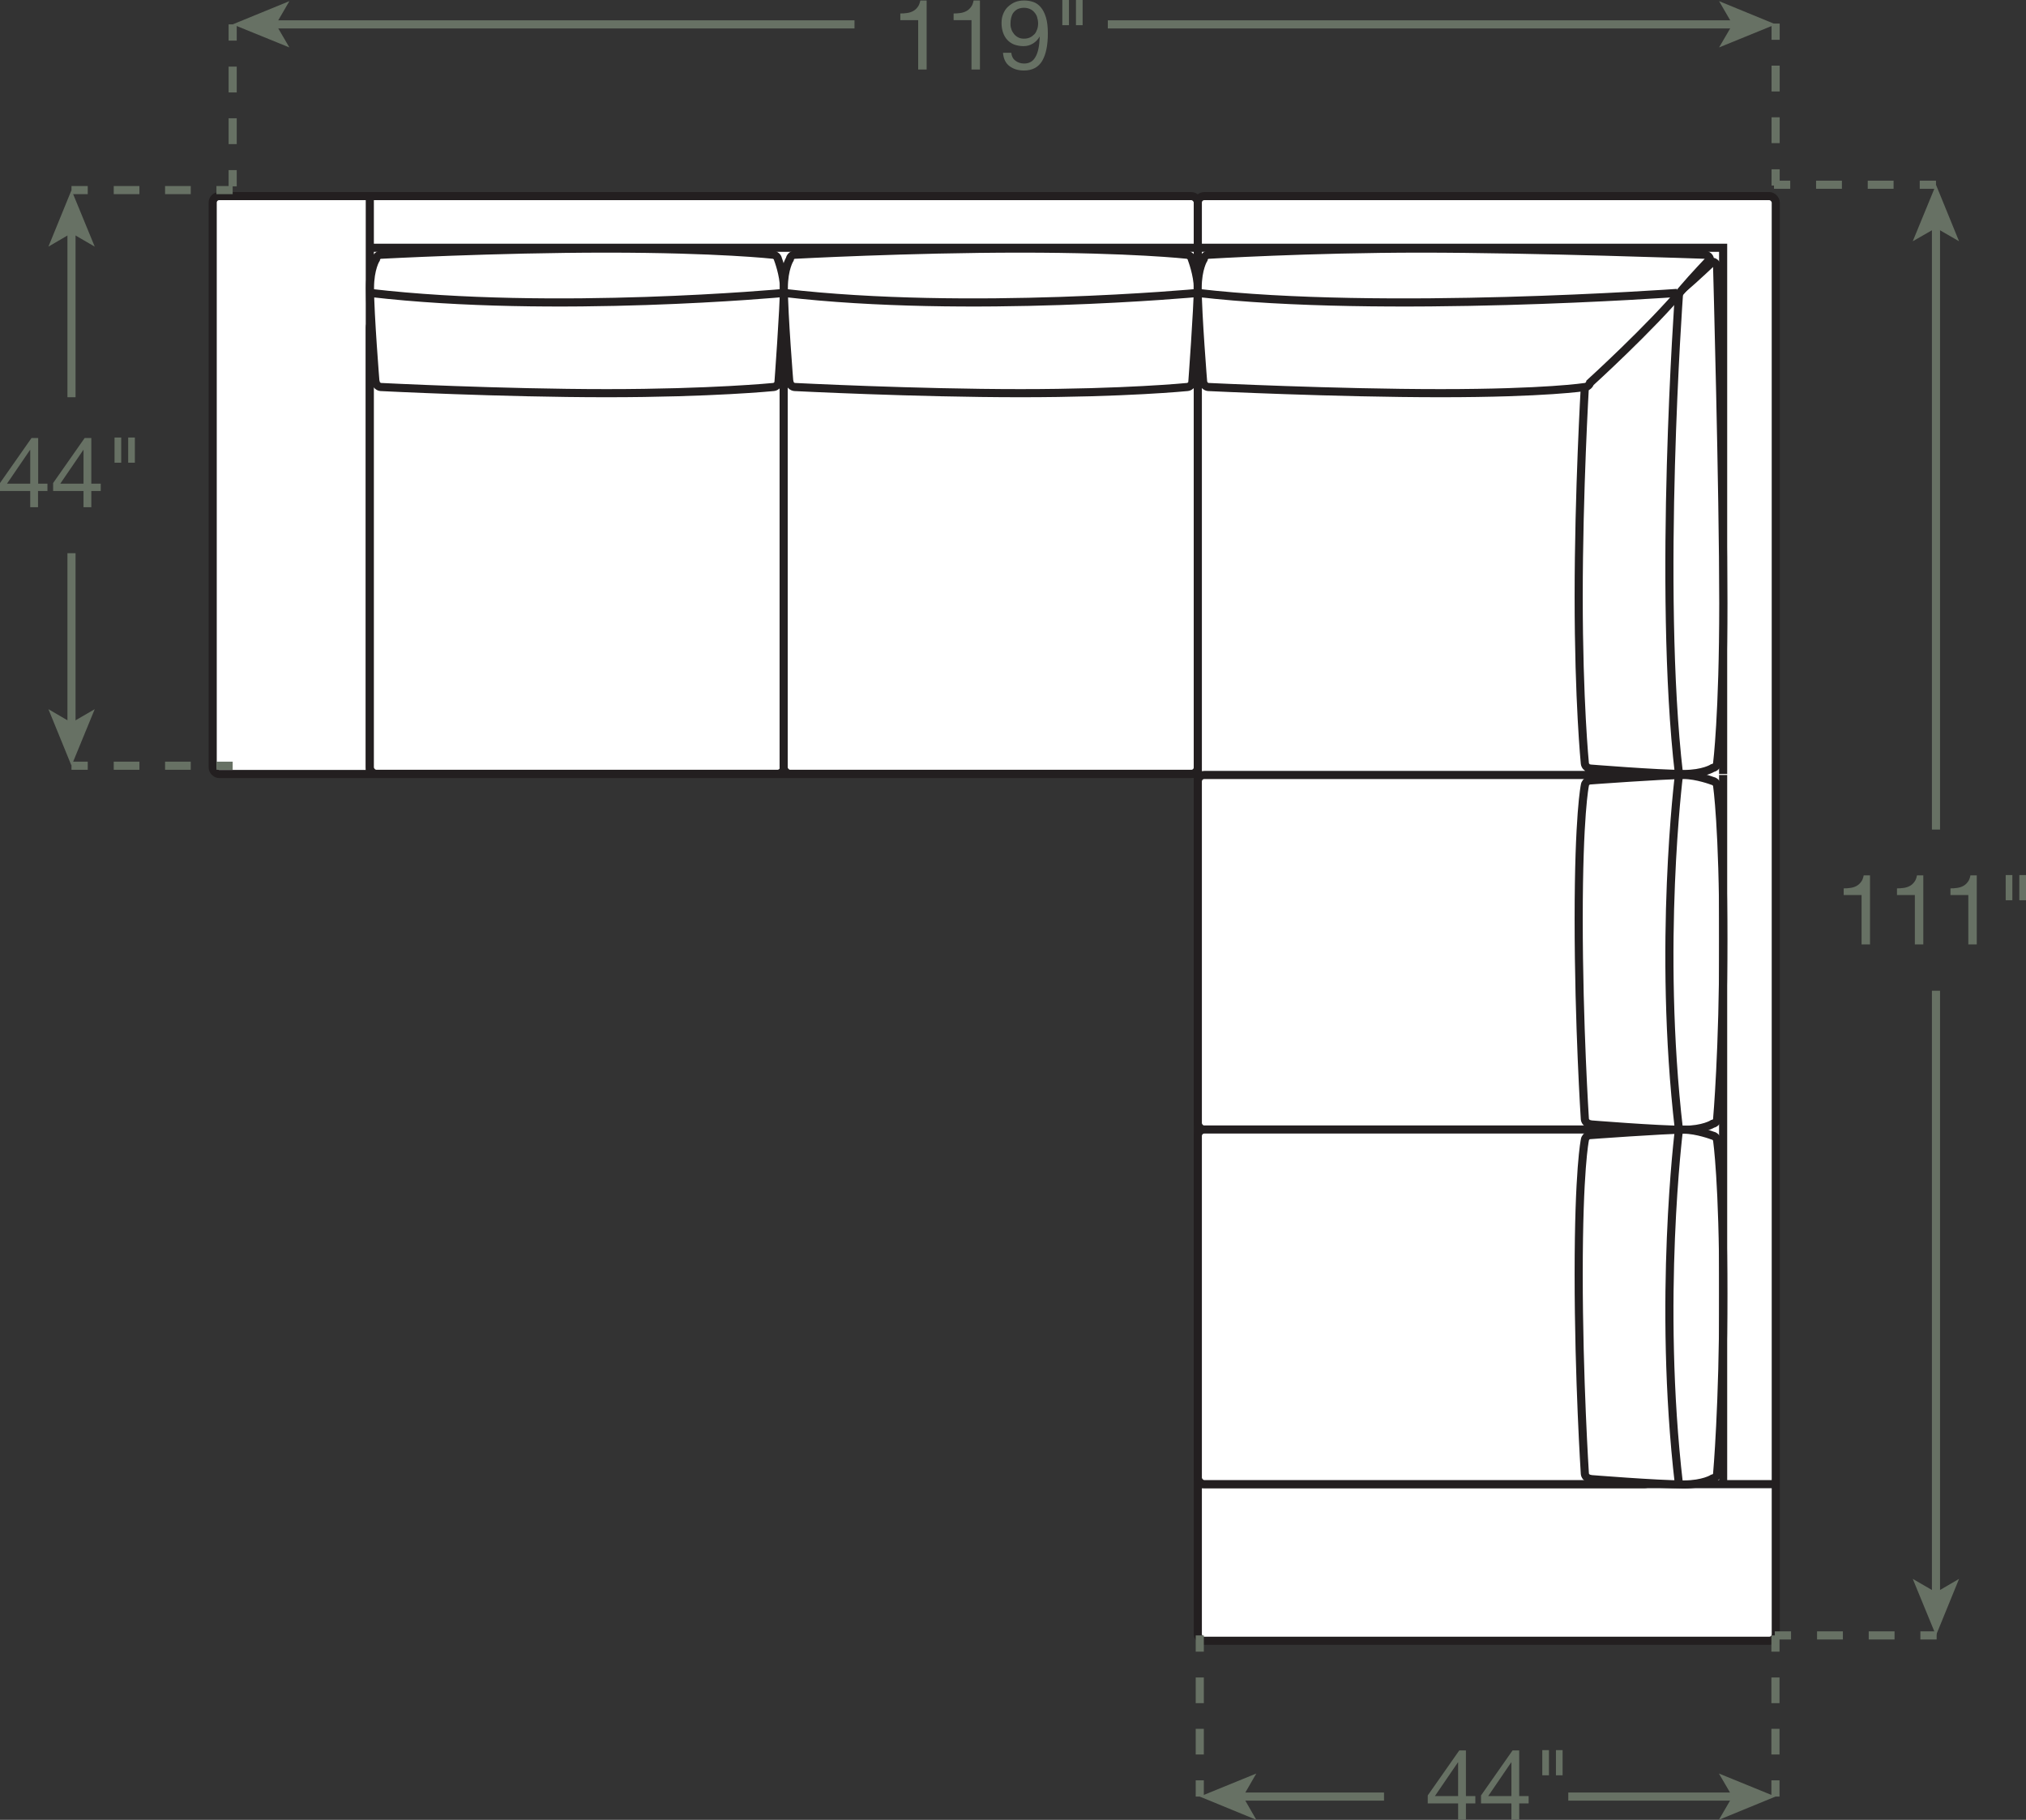
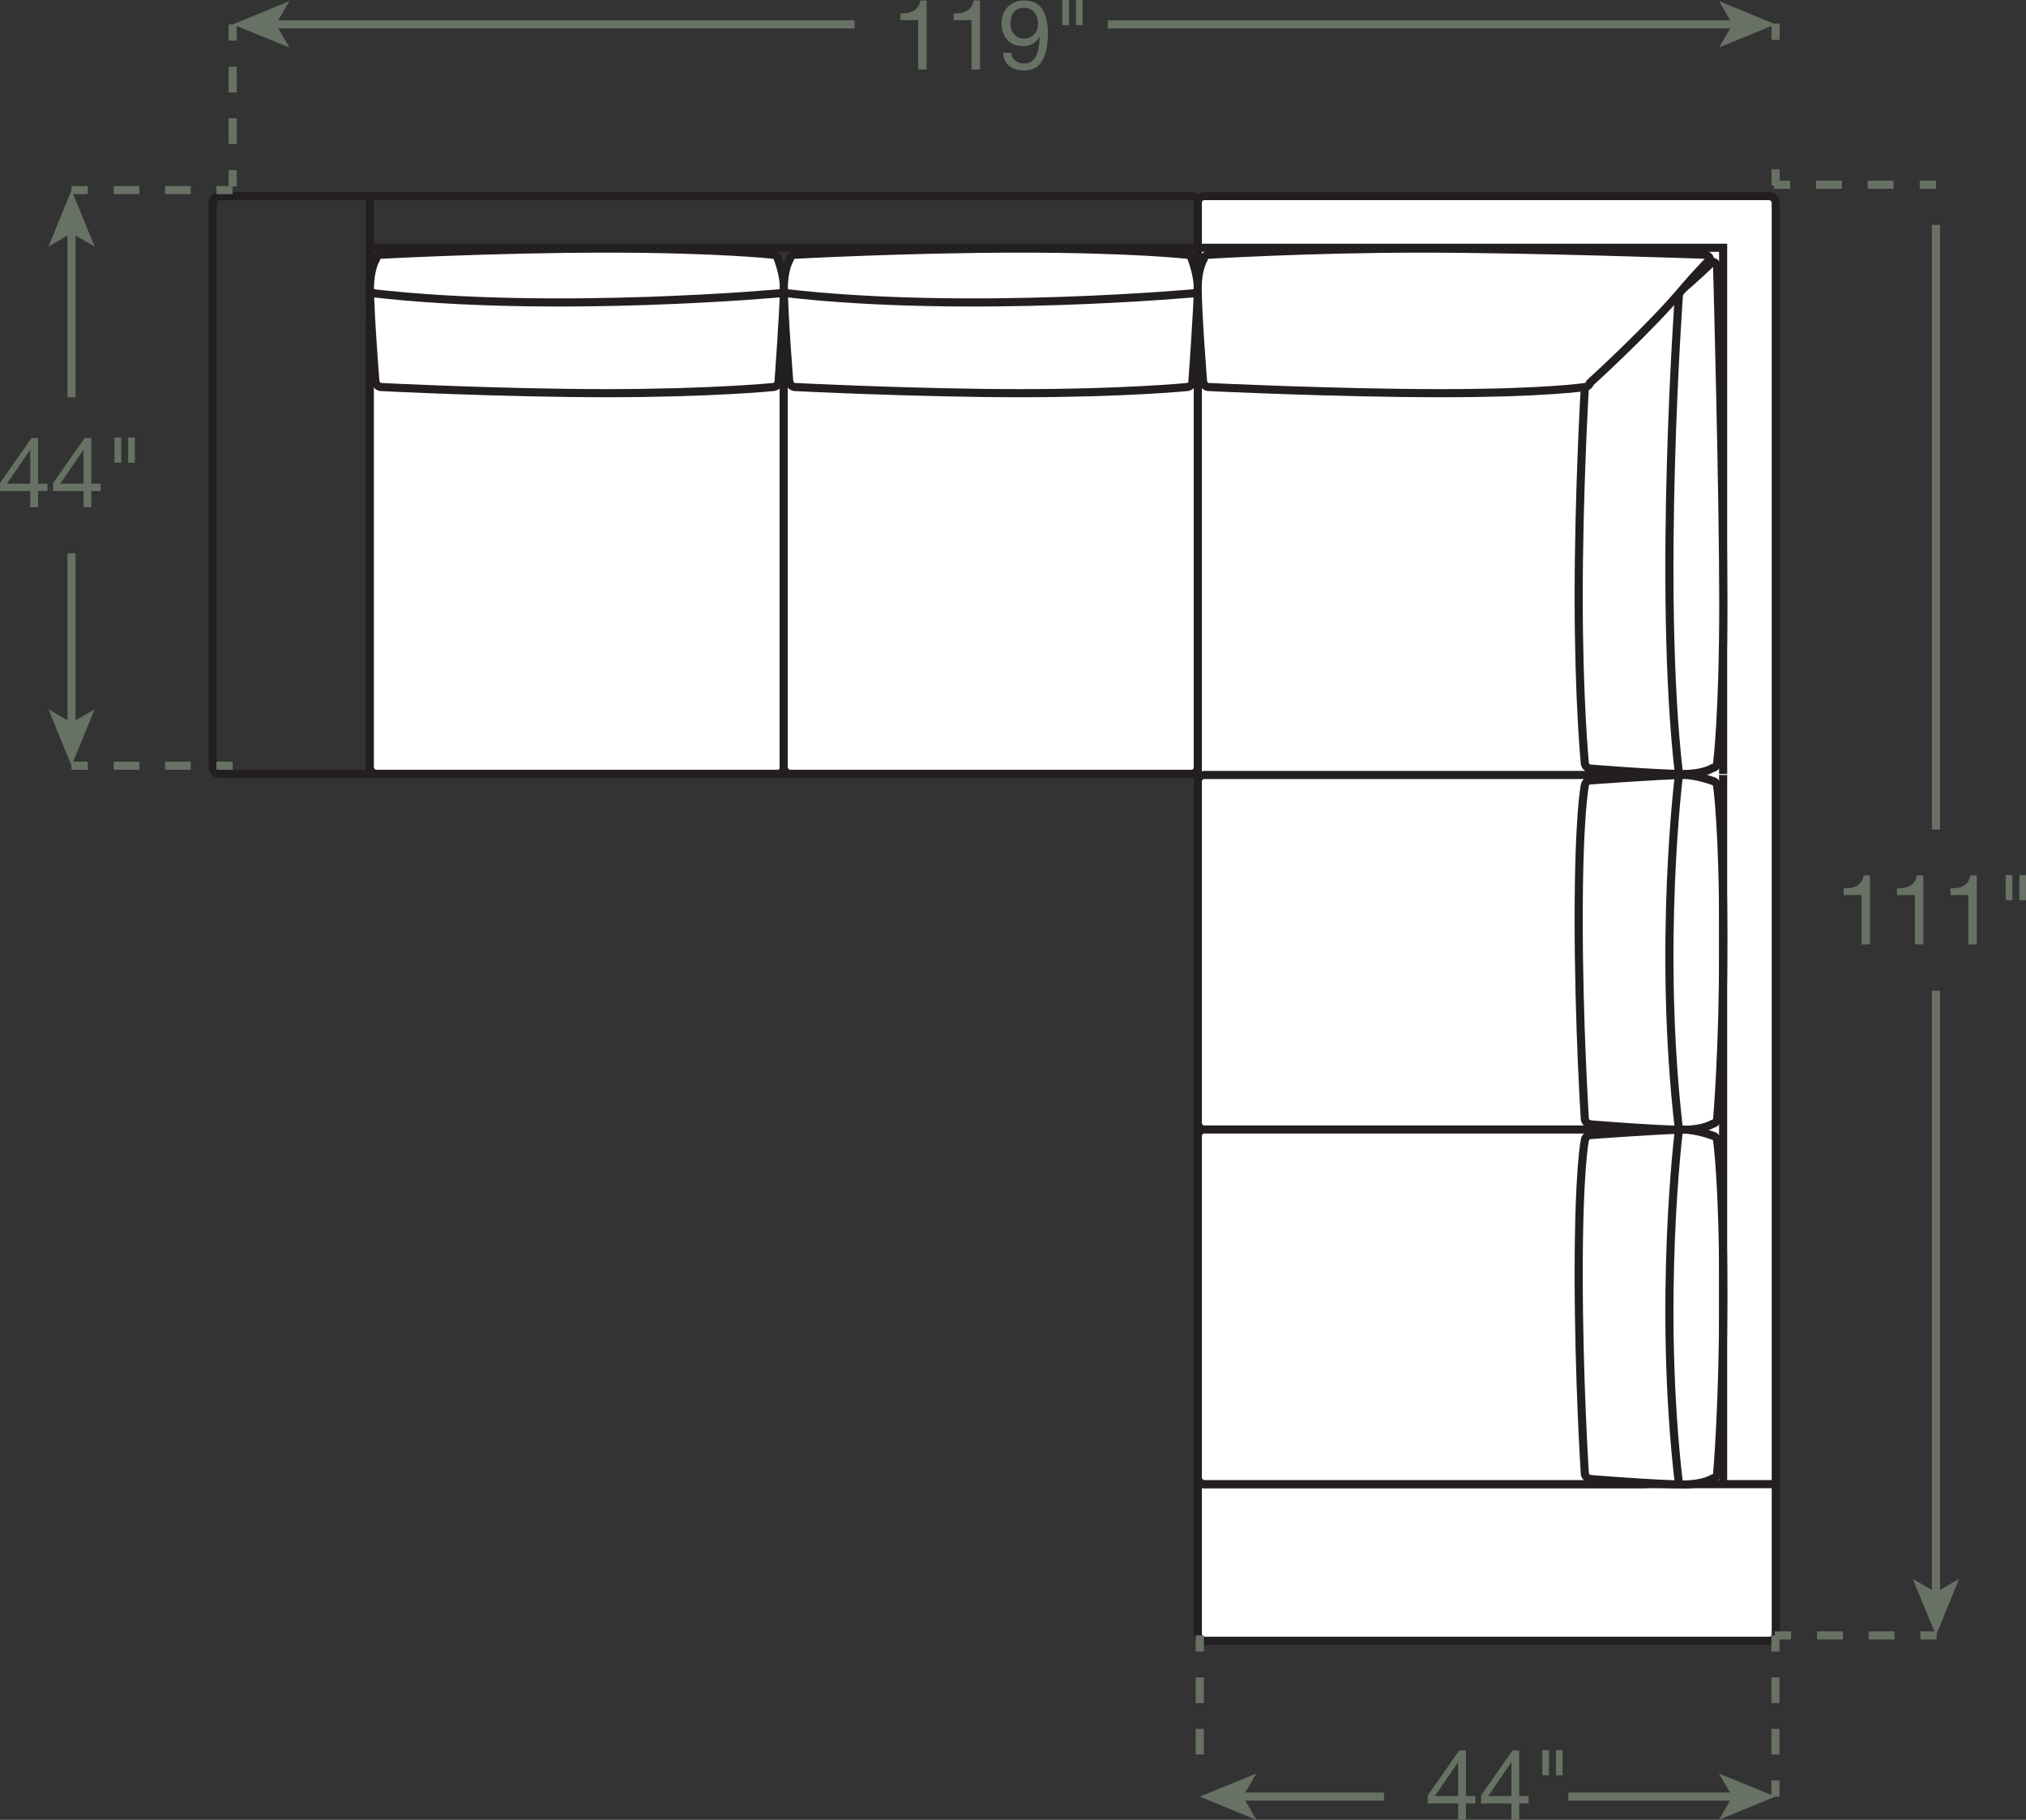
<svg xmlns="http://www.w3.org/2000/svg" id="Layer_2" viewBox="0 0 124.69 112.01">
  <rect x="0" y="0" width="124.69" height="112.01" fill="#333333" stroke="none" />
  <defs>
    <style>.cls-1{stroke-dasharray:0 .57;}.cls-1,.cls-2,.cls-3,.cls-4,.cls-5,.cls-6{fill:none;}.cls-1,.cls-2,.cls-3,.cls-4,.cls-5,.cls-6,.cls-7{stroke-width:.5px;}.cls-1,.cls-2,.cls-7{stroke:#231f20;}.cls-3,.cls-4,.cls-5,.cls-6{stroke:#677164;}.cls-4{stroke-dasharray:0 0 1.59 1.59;}.cls-5{stroke-dasharray:0 0 1.59 1.59;}.cls-6{stroke-dasharray:0 0 1.58 1.58;}.cls-7,.cls-8{fill:#fff;}.cls-8,.cls-9{stroke-width:0px;}.cls-9{fill:#677164;}</style>
  </defs>
  <g id="Layer_1-2">
-     <rect class="cls-8" x="13.09" y="12.07" width="60.63" height="35.57" rx=".4" ry=".4" />
    <rect class="cls-2" x="13.09" y="12.07" width="60.63" height="35.57" rx=".4" ry=".4" />
    <line class="cls-2" x1="73.72" y1="15.25" x2="22.79" y2="15.25" />
    <line class="cls-2" x1="73.72" y1="19.72" x2="22.79" y2="19.72" />
    <line class="cls-2" x1="22.76" y1="47.64" x2="22.76" y2="12.07" />
    <rect class="cls-8" x="22.76" y="19.75" width="25.49" height="27.88" rx=".4" ry=".4" />
    <rect class="cls-2" x="22.76" y="19.75" width="25.49" height="27.88" rx=".4" ry=".4" />
    <rect class="cls-8" x="48.23" y="19.75" width="25.49" height="27.88" rx=".4" ry=".4" />
    <rect class="cls-2" x="48.23" y="19.75" width="25.49" height="27.88" rx=".4" ry=".4" />
    <path class="cls-7" d="m23.13,23.56c.03.13.17.25.3.26,0,0,7.44.38,13.91.38s10.27-.38,10.27-.38c.13-.01.27-.13.3-.26,0,0,.34-4.62.34-5.83,0-.81-.37-1.78-.37-1.78-.02-.13-.15-.25-.28-.27,0,0-3.4-.38-10.27-.38s-13.91.38-13.91.38c-.13.01-.26.13-.28.27,0,0-.37.57-.37,1.78,0,1.62.34,5.83.34,5.83Z" />
    <path class="cls-2" d="m48.25,18.03s-14.15,1.32-25.46,0" />
    <path class="cls-7" d="m48.6,23.56c.03.13.17.25.3.26,0,0,7.44.38,13.91.38s10.27-.38,10.27-.38c.13-.01.27-.13.3-.26,0,0,.34-4.62.34-5.83,0-.81-.37-1.78-.37-1.78-.02-.13-.15-.25-.28-.27,0,0-3.4-.38-10.27-.38s-13.91.38-13.91.38c-.13.01-.26.13-.28.27,0,0-.37.57-.37,1.78,0,1.62.34,5.83.34,5.83Z" />
    <path class="cls-2" d="m73.72,18.03s-14.15,1.32-25.46,0" />
    <rect class="cls-8" x="73.72" y="12.07" width="35.57" height="88.92" rx=".4" ry=".4" />
    <rect class="cls-2" x="73.72" y="12.07" width="35.57" height="88.92" rx=".4" ry=".4" />
    <line class="cls-1" x1="108.88" y1="12.33" x2="101.61" y2="19.75" />
    <line class="cls-2" x1="73.72" y1="91.35" x2="109.28" y2="91.35" />
    <polyline class="cls-2" points="106.05 47.64 106.05 15.25 73.72 15.25" />
    <polyline class="cls-2" points="101.6 47.64 101.6 19.72 73.72 19.72" />
    <line class="cls-2" x1="101.61" y1="91.29" x2="101.61" y2="47.7" />
    <path class="cls-7" d="m97.8,47.29c-.13-.03-.25-.17-.26-.3,0,0-.38-3.8-.38-10.27s.38-12.93.38-12.93c.01-.13.13-.27.26-.3,0,0,3.4-3.74,5.83-5.76.62-.52,1.78-1.62,1.78-1.62.13.02.25.15.27.28,0,0,.38,13.86.38,20.74s-.38,9.86-.38,9.86c-.01.13-.13.26-.27.28,0,0-.57.37-1.78.37-1.62,0-5.83-.34-5.83-.34Z" />
    <path class="cls-2" d="m103.33,18.13s-1.32,18.19,0,29.5" />
    <path class="cls-7" d="m74.06,23.56c.03.13.17.25.3.26,0,0,7.84.38,14.31.38s8.89-.38,8.89-.38c.13-.01.27-.13.3-.26,0,0,3.74-3.4,5.76-5.83.52-.62,1.62-1.78,1.62-1.78-.02-.13-.15-.25-.28-.27,0,0-10.63-.38-17.5-.38s-13.1.38-13.1.38c-.13.01-.26.13-.28.27,0,0-.37.57-.37,1.78,0,1.62.34,5.83.34,5.83Z" />
-     <path class="cls-2" d="m103.22,18.03s-18.19,1.32-29.5,0" />
    <rect class="cls-8" x="73.72" y="47.7" width="27.89" height="21.83" rx=".4" ry=".4" />
    <rect class="cls-2" x="73.72" y="47.7" width="27.89" height="21.83" rx=".4" ry=".4" />
    <path class="cls-7" d="m97.8,69.18c-.13-.03-.25-.17-.26-.3,0,0-.38-5.82-.38-12.29s.38-8.25.38-8.25c.01-.13.13-.27.26-.3,0,0,4.62-.34,5.83-.34.81,0,1.78.37,1.78.37.13.02.25.15.27.28,0,0,.38,2.59.38,9.46s-.38,11.08-.38,11.08c-.01.13-.13.26-.27.28,0,0-.57.37-1.78.37-1.62,0-5.83-.34-5.83-.34Z" />
    <path class="cls-2" d="m103.33,47.7s-1.32,10.51,0,21.83" />
    <rect class="cls-8" x="73.72" y="69.52" width="27.89" height="21.83" rx=".4" ry=".4" />
    <rect class="cls-2" x="73.72" y="69.52" width="27.89" height="21.83" rx=".4" ry=".4" />
    <path class="cls-7" d="m97.8,91.01c-.13-.03-.25-.17-.26-.3,0,0-.38-5.82-.38-12.29s.38-8.25.38-8.25c.01-.13.13-.27.26-.3,0,0,4.62-.34,5.83-.34.81,0,1.78.37,1.78.37.13.02.25.15.27.28,0,0,.38,2.59.38,9.46s-.38,11.08-.38,11.08c-.01.13-.13.26-.27.28,0,0-.57.37-1.78.37-1.62,0-5.83-.34-5.83-.34Z" />
    <path class="cls-2" d="m103.33,69.53s-1.32,10.51,0,21.83" />
    <line class="cls-2" x1="106.05" y1="91.29" x2="106.05" y2="47.7" />
    <line class="cls-3" x1="14.32" y1="11.47" x2="14.32" y2="10.47" />
    <line class="cls-4" x1="14.32" y1="8.87" x2="14.32" y2="3.29" />
    <line class="cls-3" x1="14.32" y1="2.5" x2="14.32" y2="1.5" />
    <line class="cls-3" x1="109.28" y1="1.45" x2="109.28" y2="2.45" />
-     <line class="cls-5" x1="109.28" y1="4.04" x2="109.28" y2="9.62" />
    <line class="cls-3" x1="109.28" y1="10.42" x2="109.28" y2="11.42" />
    <line class="cls-3" x1="106.81" y1="1.5" x2="68.18" y2="1.5" />
    <polygon class="cls-9" points="109.28 1.5 105.8 .07 106.63 1.5 105.8 2.92 109.28 1.5" />
    <line class="cls-3" x1="16.8" y1="1.5" x2="52.59" y2="1.5" />
    <polygon class="cls-9" points="14.32 1.5 17.81 2.92 16.98 1.5 17.81 .07 14.32 1.5" />
-     <path class="cls-9" d="m56.51,4.28V1.24h-1.1v-.41c.14,0,.28-.01.42-.03.14-.02.26-.06.37-.12.11-.06.2-.14.28-.25.08-.1.13-.24.16-.4h.39v4.25h-.51Z" />
+     <path class="cls-9" d="m56.51,4.28V1.24h-1.1v-.41c.14,0,.28-.01.42-.03.14-.02.26-.06.37-.12.11-.06.2-.14.28-.25.08-.1.13-.24.16-.4h.39v4.25Z" />
    <path class="cls-9" d="m59.79,4.28V1.24h-1.1v-.41c.14,0,.28-.01.42-.03.14-.02.26-.06.37-.12.11-.06.2-.14.28-.25.08-.1.13-.24.16-.4h.39v4.25h-.51Z" />
    <path class="cls-9" d="m62.5,3.74c.15.11.32.17.53.17.31,0,.55-.13.7-.41.16-.27.24-.68.26-1.24h-.01c-.1.17-.23.31-.41.42-.18.11-.37.16-.58.16s-.41-.04-.58-.1c-.17-.07-.31-.17-.42-.29s-.2-.27-.26-.45-.09-.37-.09-.58.03-.39.1-.56c.07-.17.16-.32.29-.44s.27-.22.44-.29c.17-.07.36-.1.56-.1s.39.03.56.09c.18.06.33.17.46.32s.24.36.32.62.12.59.12,1c0,.74-.12,1.3-.35,1.69-.23.39-.61.59-1.12.59-.36,0-.65-.09-.89-.27-.24-.18-.37-.45-.4-.82h.51c.02.21.1.37.25.48Zm1.34-2.66c-.04-.12-.09-.22-.17-.31-.07-.09-.16-.16-.27-.21-.11-.05-.23-.08-.38-.08-.15,0-.28.03-.39.08-.11.06-.19.13-.26.22-.07.09-.11.2-.14.32s-.04.25-.04.38c0,.12.02.23.06.34s.1.2.17.29c.07.08.16.15.26.2.1.05.21.07.34.07.13,0,.25-.02.36-.07.11-.05.2-.12.28-.2s.13-.19.17-.3c.04-.11.06-.23.06-.36,0-.13-.02-.26-.06-.37Z" />
    <path class="cls-9" d="m65.79,0v1.55h-.41V0h.41Zm.84,0v1.55h-.41V0h.41Z" />
    <line class="cls-3" x1="119.19" y1="100.66" x2="118.19" y2="100.66" />
    <line class="cls-4" x1="116.6" y1="100.66" x2="111.02" y2="100.66" />
    <line class="cls-3" x1="110.23" y1="100.66" x2="109.23" y2="100.66" />
    <line class="cls-3" x1="109.18" y1="11.37" x2="110.18" y2="11.37" />
    <line class="cls-5" x1="111.77" y1="11.37" x2="117.35" y2="11.37" />
    <line class="cls-3" x1="118.15" y1="11.37" x2="119.15" y2="11.37" />
    <line class="cls-3" x1="119.15" y1="13.84" x2="119.15" y2="51.06" />
-     <polygon class="cls-9" points="119.15 11.37 117.72 14.85 119.15 14.03 120.57 14.85 119.15 11.37" />
    <line class="cls-3" x1="119.15" y1="98.19" x2="119.15" y2="60.98" />
    <polygon class="cls-9" points="119.15 100.66 120.57 97.18 119.15 98.01 117.72 97.18 119.15 100.66" />
    <path class="cls-9" d="m114.57,58.14v-3.05h-1.1v-.41c.14,0,.28-.01.42-.03.14-.02.26-.06.37-.12.11-.06.2-.14.28-.25.08-.1.13-.24.16-.4h.39v4.25h-.51Z" />
    <path class="cls-9" d="m117.85,58.14v-3.05h-1.1v-.41c.14,0,.28-.01.42-.03.14-.02.26-.06.37-.12.11-.06.2-.14.28-.25.08-.1.13-.24.16-.4h.39v4.25h-.51Z" />
    <path class="cls-9" d="m121.14,58.14v-3.05h-1.1v-.41c.14,0,.28-.01.42-.03.14-.02.26-.06.37-.12.11-.06.2-.14.28-.25.08-.1.13-.24.16-.4h.39v4.25h-.51Z" />
    <path class="cls-9" d="m123.85,53.86v1.55h-.41v-1.55h.41Zm.84,0v1.55h-.41v-1.55h.41Z" />
    <line class="cls-3" x1="73.84" y1="100.66" x2="73.84" y2="101.66" />
    <line class="cls-6" x1="73.84" y1="103.25" x2="73.84" y2="108.79" />
-     <line class="cls-3" x1="73.84" y1="109.58" x2="73.84" y2="110.58" />
    <line class="cls-3" x1="109.27" y1="100.66" x2="109.27" y2="101.66" />
    <line class="cls-6" x1="109.27" y1="103.25" x2="109.27" y2="108.79" />
    <line class="cls-3" x1="109.27" y1="109.58" x2="109.27" y2="110.58" />
    <line class="cls-3" x1="106.8" y1="110.58" x2="96.52" y2="110.58" />
    <polygon class="cls-9" points="109.27 110.58 105.79 109.16 106.62 110.58 105.79 112.01 109.27 110.58" />
    <line class="cls-3" x1="76.31" y1="110.58" x2="85.18" y2="110.58" />
    <polygon class="cls-9" points="73.84 110.58 77.32 112.01 76.5 110.58 77.32 109.16 73.84 110.58" />
    <path class="cls-9" d="m90.8,110.55v.45h-.58v1h-.48v-1h-1.87v-.49l1.94-2.77h.41v2.81h.58Zm-1.06-2.08h-.01l-1.42,2.08h1.43v-2.08Z" />
    <path class="cls-9" d="m94.08,110.55v.45h-.58v1h-.48v-1h-1.87v-.49l1.94-2.77h.41v2.81h.58Zm-1.06-2.08h-.01l-1.42,2.08h1.43v-2.08Z" />
    <path class="cls-9" d="m95.33,107.72v1.55h-.41v-1.55h.41Zm.84,0v1.55h-.41v-1.55h.41Z" />
    <line class="cls-3" x1="14.32" y1="11.7" x2="13.32" y2="11.7" />
    <line class="cls-6" x1="11.74" y1="11.7" x2="6.2" y2="11.7" />
    <line class="cls-3" x1="5.4" y1="11.7" x2="4.4" y2="11.7" />
    <line class="cls-3" x1="14.32" y1="47.13" x2="13.32" y2="47.13" />
    <line class="cls-6" x1="11.74" y1="47.13" x2="6.2" y2="47.13" />
    <line class="cls-3" x1="5.4" y1="47.13" x2="4.4" y2="47.13" />
    <line class="cls-3" x1="4.4" y1="44.66" x2="4.4" y2="34.05" />
    <polygon class="cls-9" points="4.4 47.13 5.83 43.65 4.4 44.48 2.98 43.65 4.4 47.13" />
    <line class="cls-3" x1="4.4" y1="14.17" x2="4.4" y2="24.45" />
    <polygon class="cls-9" points="4.4 11.7 2.98 15.18 4.4 14.35 5.83 15.18 4.4 11.7" />
    <path class="cls-9" d="m2.92,29.77v.45h-.58v1h-.48v-1H0v-.49l1.94-2.77h.41v2.81h.58Zm-1.06-2.08h-.01l-1.42,2.08h1.43v-2.08Z" />
    <path class="cls-9" d="m6.2,29.77v.45h-.58v1h-.48v-1h-1.87v-.49l1.94-2.77h.41v2.81h.58Zm-1.06-2.08h-.01l-1.42,2.08h1.43v-2.08Z" />
    <path class="cls-9" d="m7.46,26.93v1.55h-.41v-1.55h.41Zm.84,0v1.55h-.41v-1.55h.41Z" />
  </g>
</svg>